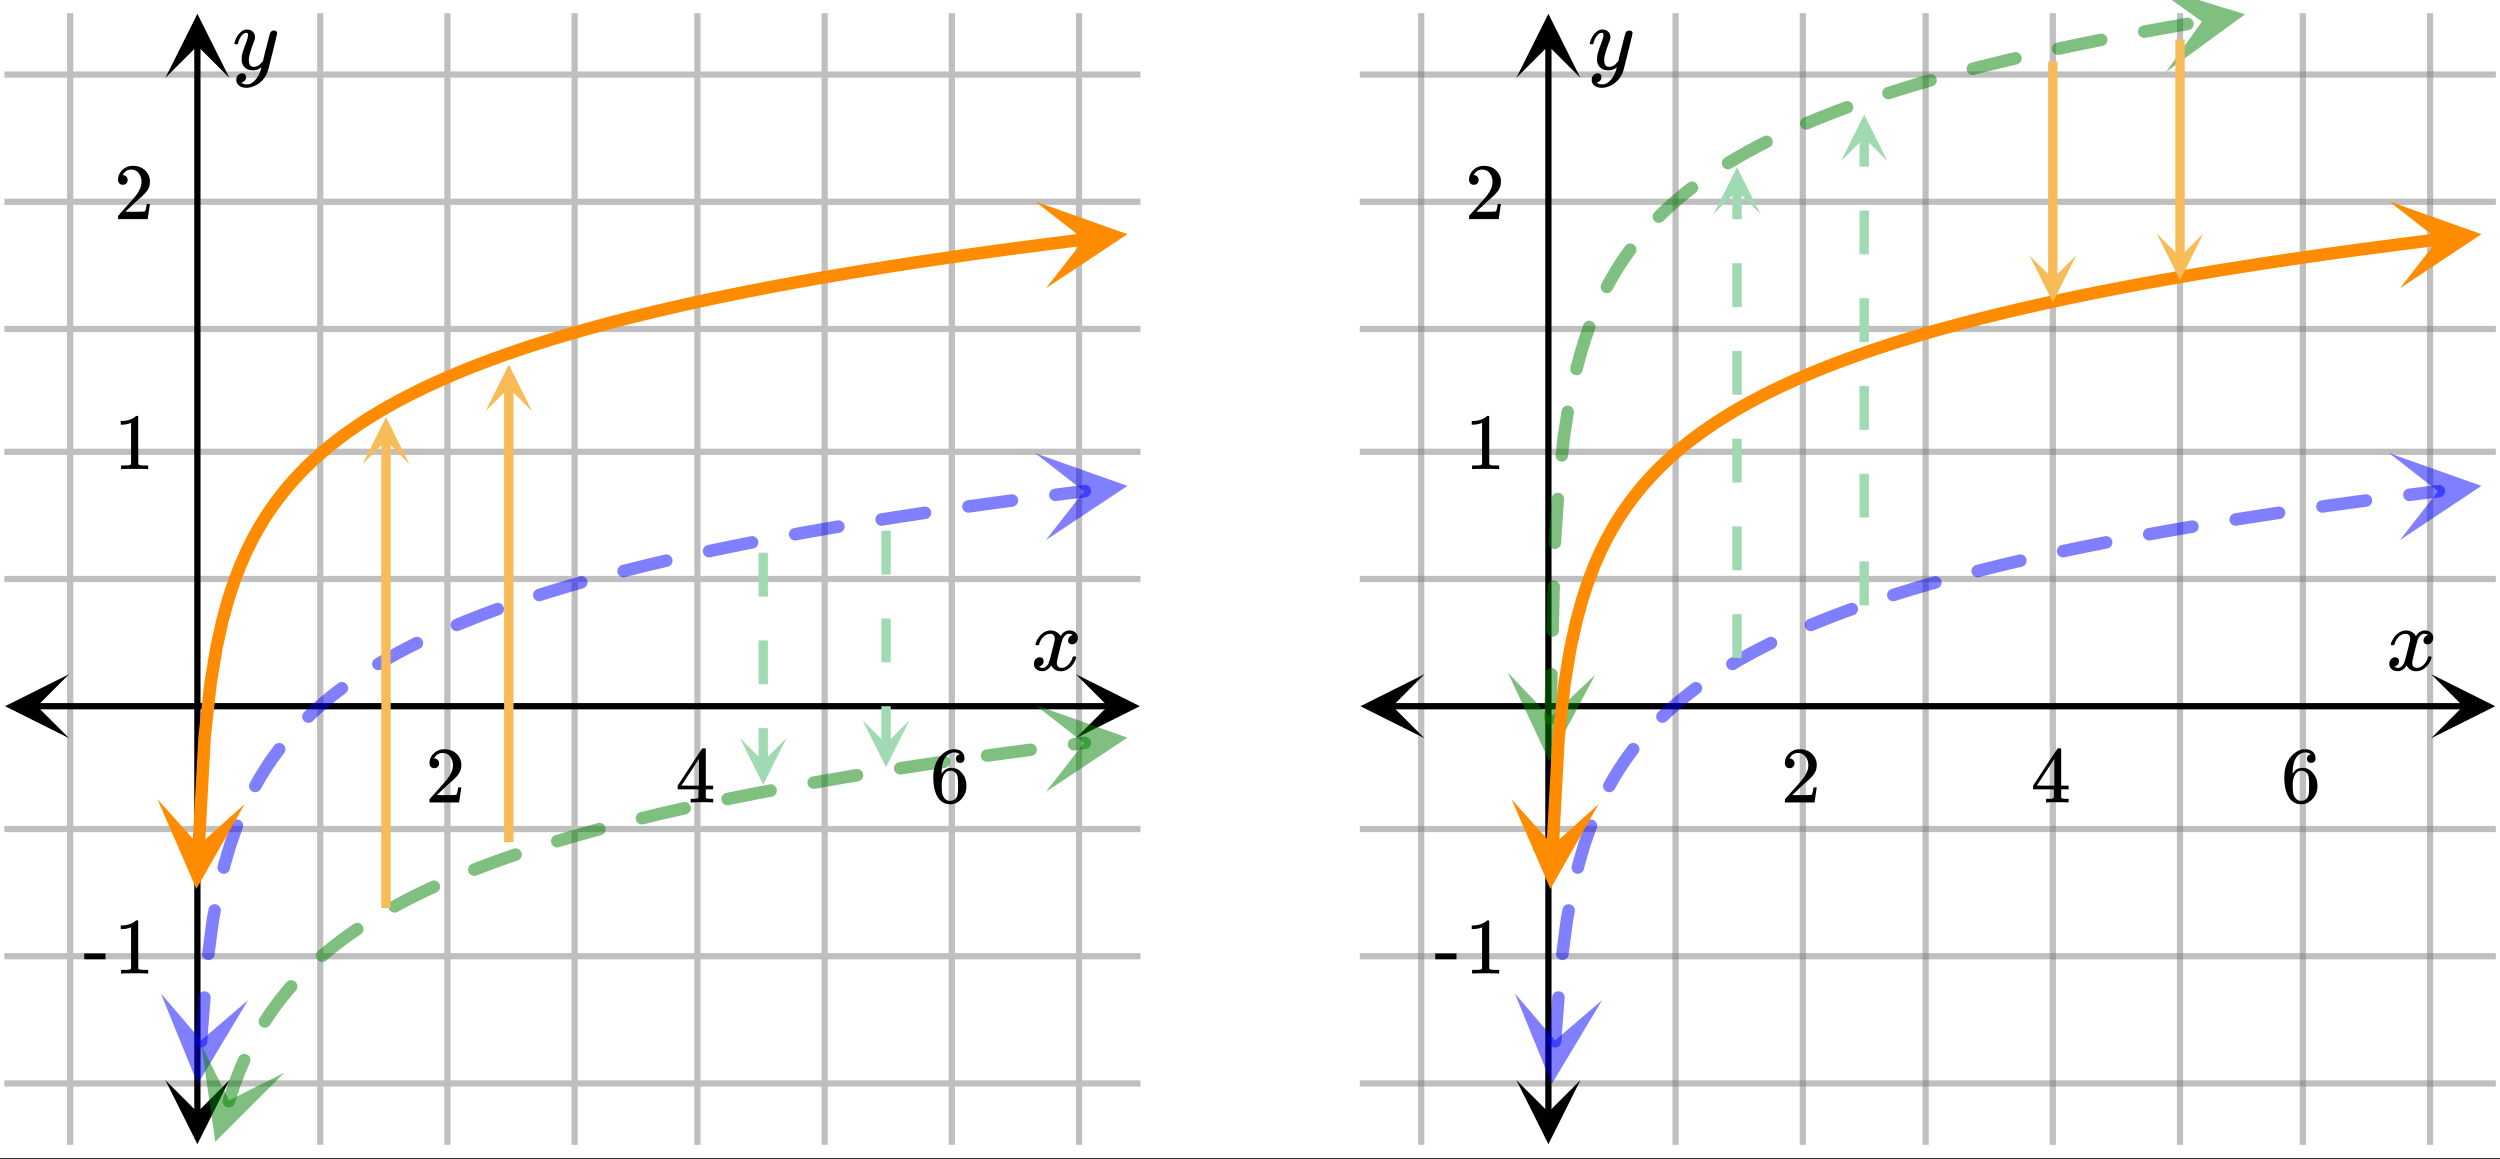
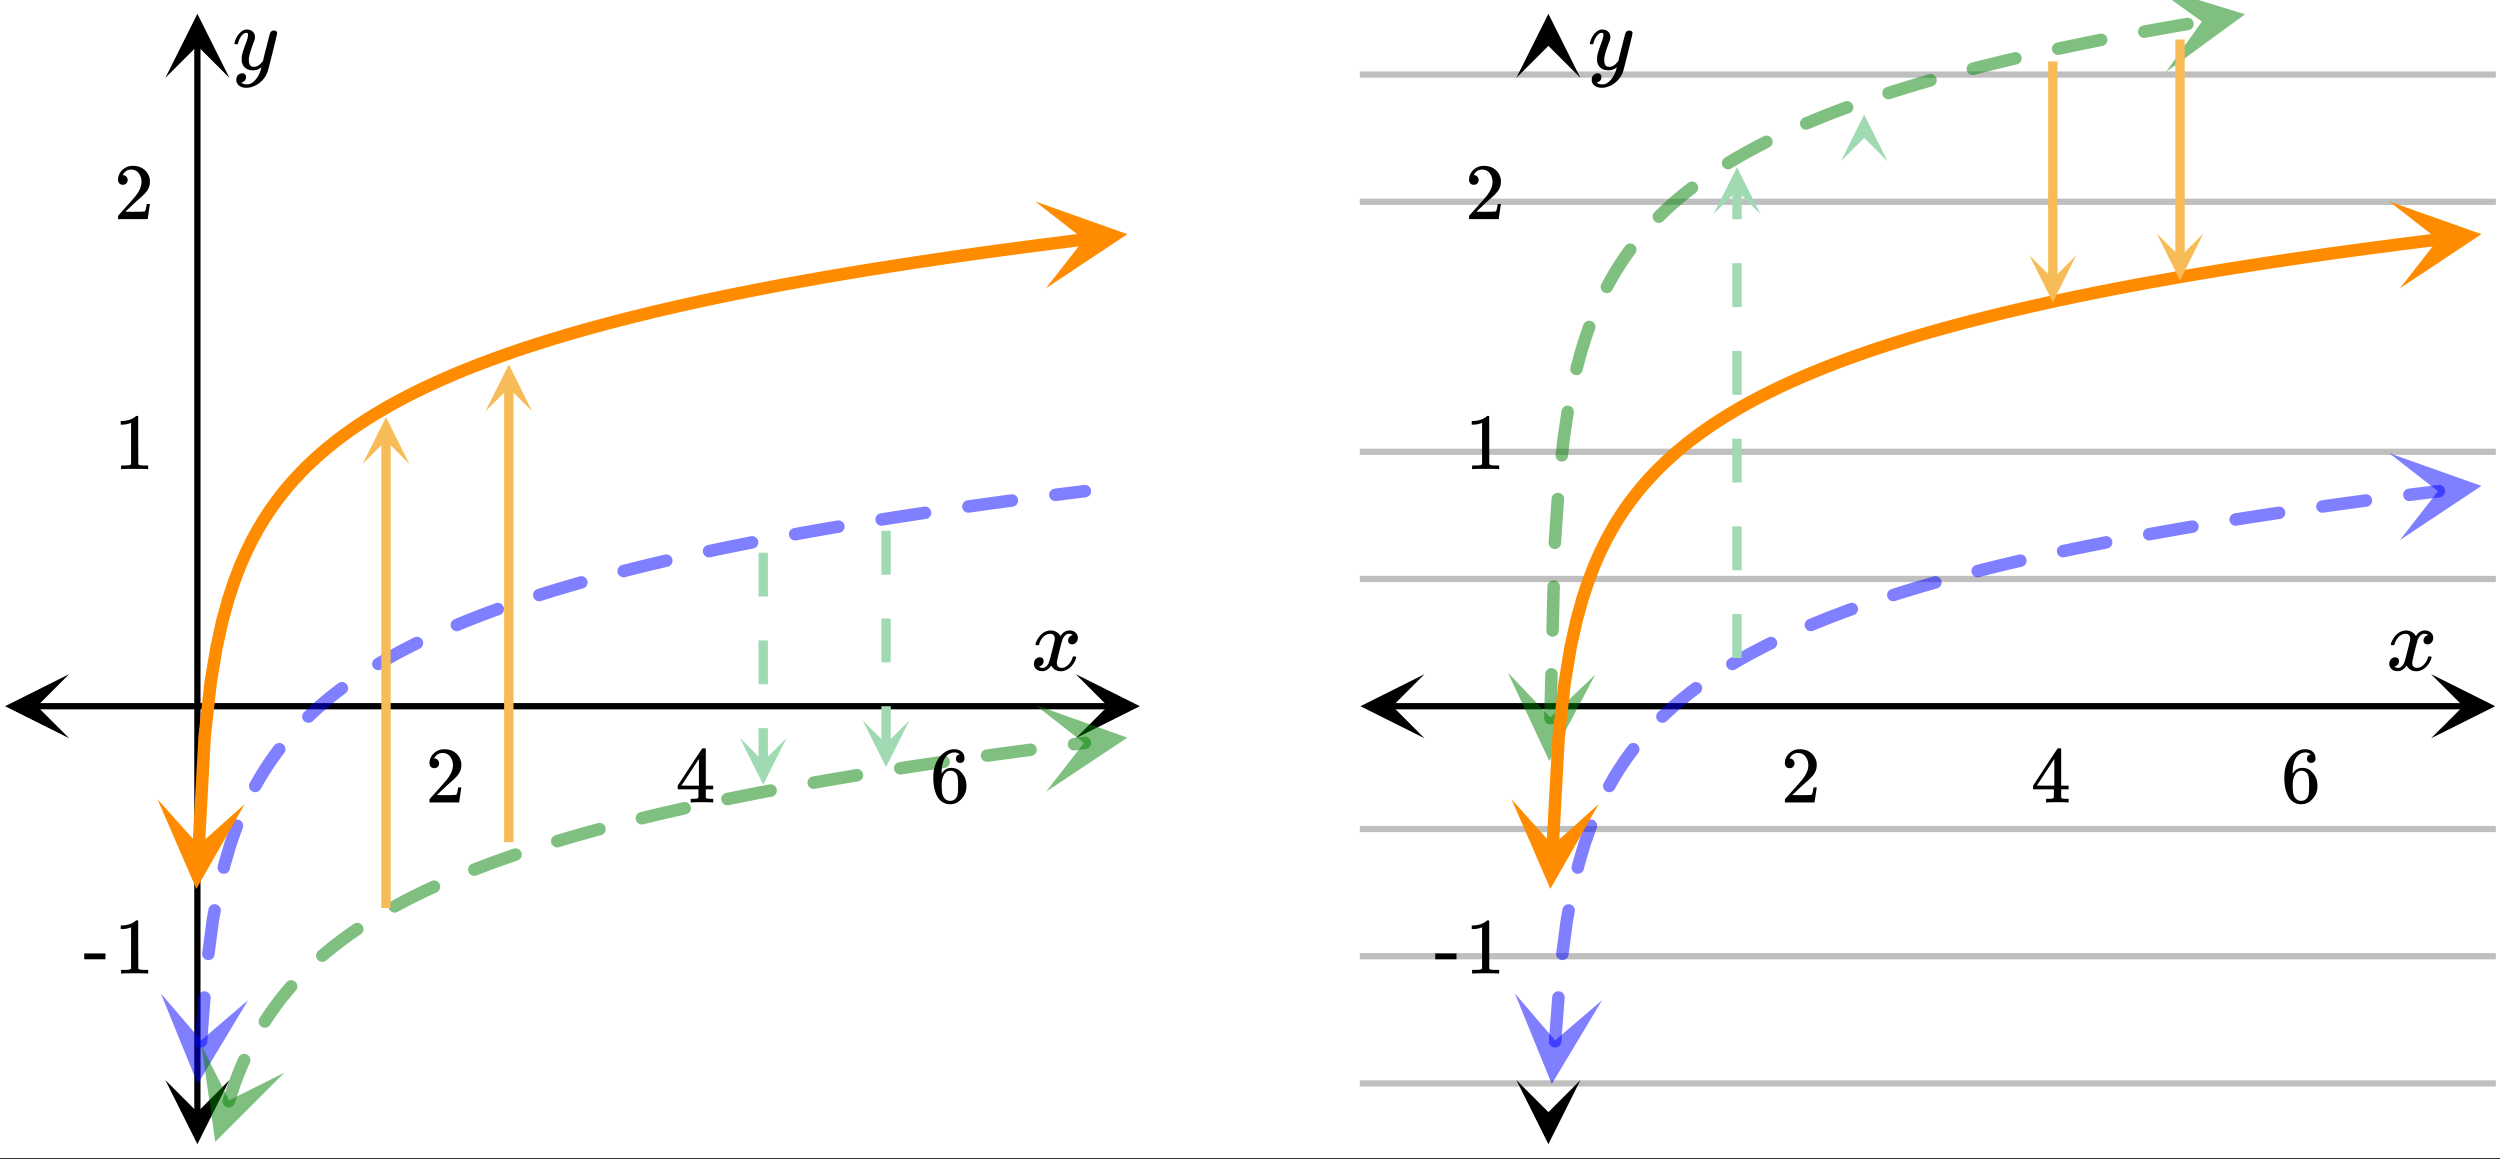
<svg xmlns="http://www.w3.org/2000/svg" xmlns:xlink="http://www.w3.org/1999/xlink" width="569.28" height="264" viewBox="0 0 426.96 198">
  <rect x="0" y="0" width="426.96" height="198" fill="#333333" stroke="none" />
  <defs>
    <symbol overflow="visible" id="X">
      <path d="M.89-4.281c-.062-.051-.093-.102-.093-.157.039-.28.203-.632.484-1.062.477-.727 1.082-1.148 1.813-1.266.144-.02.25-.03.312-.03.364 0 .696.093 1 .28.301.18.52.407.657.688.132-.176.21-.285.234-.328.383-.426.82-.64 1.312-.64.414 0 .754.12 1.016.359.27.242.406.539.406.89 0 .313-.094.578-.281.797a.867.867 0 0 1-.703.328c-.2 0-.36-.055-.484-.172a.584.584 0 0 1-.188-.453c0-.469.258-.789.781-.969a.747.747 0 0 0-.172-.109c-.105-.063-.257-.094-.453-.094a.885.885 0 0 0-.281.032c-.398.167-.688.507-.875 1.015-.031.086-.184.656-.453 1.719C4.66-2.391 4.52-1.79 4.5-1.656a2.175 2.175 0 0 0-.047.453c0 .25.07.45.219.594.144.136.336.203.578.203.426 0 .813-.176 1.156-.531.352-.364.594-.77.719-1.22.031-.1.055-.16.078-.171.031-.02.113-.031.25-.031.195 0 .297.043.297.125 0 .011-.012.07-.031.171-.18.637-.54 1.188-1.078 1.657-.48.386-.985.578-1.516.578-.719 0-1.266-.32-1.64-.969-.294.461-.669.766-1.126.922-.093.02-.23.031-.406.031-.594 0-1.016-.21-1.266-.64a1.104 1.104 0 0 1-.156-.61c0-.3.094-.562.281-.781a.888.888 0 0 1 .704-.328c.445 0 .671.219.671.656 0 .375-.183.652-.546.828-.024.012-.047.028-.079.047l-.078.031a.123.123 0 0 1-.046.016l-.032.016c0 .03.07.074.219.125a.992.992 0 0 0 .406.078c.364 0 .68-.227.953-.688.114-.187.313-.851.594-2 .063-.226.129-.488.203-.781.07-.29.125-.508.156-.656.04-.157.067-.25.079-.282a3.95 3.95 0 0 0 .078-.593c0-.25-.07-.446-.203-.594a.72.72 0 0 0-.547-.219c-.469 0-.875.18-1.219.532a2.824 2.824 0 0 0-.688 1.234c-.023.086-.046.137-.078.156-.023.012-.105.016-.25.016zm0 0" />
    </symbol>
    <symbol overflow="visible" id="ab">
      <path d="M7.11-6.625c.132 0 .253.043.359.125a.37.37 0 0 1 .156.313c0 .125-.25 1.199-.75 3.218-.5 2.024-.79 3.13-.86 3.328-.167.5-.433.961-.796 1.391-.367.426-.79.758-1.266 1-.555.27-1.07.406-1.547.406-.781 0-1.312-.25-1.594-.75-.105-.136-.156-.34-.156-.61 0-.343.098-.616.297-.812.219-.199.442-.296.672-.296.457 0 .688.218.688.656 0 .375-.184.648-.547.828-.024.008-.047.02-.079.031-.03.02-.058.035-.078.047-.023.008-.039.016-.046.016l-.047.015c.03.063.14.125.328.188a1.4 1.4 0 0 0 .5.094h.11c.175 0 .312-.012.405-.032.383-.105.75-.367 1.094-.781A4.25 4.25 0 0 0 4.766.281c.113-.344.171-.547.171-.61 0-.007-.011-.003-.03.017a.545.545 0 0 0-.095.062 2.057 2.057 0 0 1-1.265.422c-.524 0-.953-.121-1.297-.36-.336-.25-.555-.609-.656-1.078a3.893 3.893 0 0 1-.016-.468c0-.25.008-.442.031-.579.07-.437.313-1.187.72-2.25.218-.601.327-1.023.327-1.265 0-.145-.015-.242-.047-.297-.023-.063-.078-.094-.171-.094h-.063c-.242 0-.469.11-.688.328-.324.336-.574.829-.75 1.485 0 .011-.007.027-.015.047a.188.188 0 0 1-.031.046l-.016.016c-.012.012-.031.016-.063.016h-.39c-.063-.051-.094-.094-.094-.125 0-.032.016-.102.047-.219.207-.719.531-1.273.969-1.672.343-.332.703-.5 1.078-.5.437 0 .781.121 1.031.36.258.23.39.558.39.984-.023.187-.038.293-.046.312 0 .063-.078.29-.235.672-.417 1.137-.667 1.969-.75 2.5a2.863 2.863 0 0 0-.015.36c0 .386.062.683.187.89.125.2.348.297.672.297.239 0 .461-.055.672-.172.207-.125.363-.242.469-.36.113-.124.254-.284.422-.484 0-.007.02-.113.062-.312.051-.207.125-.508.219-.906.102-.406.203-.785.297-1.14.383-1.54.598-2.349.64-2.423.133-.27.36-.406.672-.406zm0 0" />
    </symbol>
    <symbol overflow="visible" id="Y">
      <path d="M1.5-5.86c-.25 0-.45-.077-.594-.234a.872.872 0 0 1-.219-.61c0-.655.243-1.218.735-1.687a2.516 2.516 0 0 1 1.781-.703c.79 0 1.442.215 1.953.64.508.419.828.97.953 1.657.008.156.016.309.016.453 0 .524-.156 1.016-.469 1.485-.261.386-.777.906-1.547 1.562-.324.281-.777.703-1.359 1.266l-.813.765 1.047.016c1.426 0 2.18-.023 2.266-.078.04-.008.086-.102.14-.281.04-.102.102-.414.188-.938v-.031h.547v.031l-.375 2.5V0H.687v-.266c0-.175.004-.28.016-.312L1.86-1.875c.989-1.094 1.625-1.82 1.907-2.188.613-.82.921-1.582.921-2.28 0-.595-.164-1.095-.484-1.5-.312-.407-.75-.61-1.312-.61-.524 0-.95.234-1.282.703-.023.043-.046.094-.078.156a.274.274 0 0 0-.047.078c0 .012.024.016.079.016.218 0 .398.086.546.25a.86.86 0 0 1 .22.578.815.815 0 0 1-.235.578c-.149.157-.344.235-.594.235zm0 0" />
    </symbol>
    <symbol overflow="visible" id="Z">
      <path d="M6.313 0c-.125-.031-.715-.047-1.766-.047-1.094 0-1.703.016-1.828.047h-.125v-.625h.422c.394-.008.632-.035.718-.078.07-.008.13-.05.172-.125.008-.02.016-.27.016-.75v-.672H.375v-.625l2.063-3.156C3.832-8.145 4.538-9.207 4.562-9.22c.02-.02.114-.031.282-.031h.25l.078.094v6.281h1.266v.625H5.171V-.906a.33.33 0 0 0 .078.172c.07.062.332.101.781.109h.407V0zM4-2.875v-4.563L1.016-2.89l1.484.016zm0 0" />
    </symbol>
    <symbol overflow="visible" id="aa">
      <path d="M5.094-8.203c-.2-.195-.48-.313-.844-.344-.637 0-1.168.274-1.594.813C2.22-7.141 2-6.22 2-4.97l.016.047.109-.172c.375-.539.879-.812 1.516-.812.425 0 .796.086 1.109.25.219.125.438.312.656.562.219.242.395.496.532.766.195.45.296.933.296 1.453v.25c0 .21-.027.406-.078.594-.105.531-.386 1.039-.843 1.515-.399.407-.836.66-1.313.766a2.688 2.688 0 0 1-.547.047c-.168 0-.324-.012-.469-.031-.668-.137-1.203-.5-1.609-1.094C.844-1.68.578-2.832.578-4.281c0-.977.172-1.836.516-2.578.343-.739.828-1.313 1.453-1.72a2.712 2.712 0 0 1 1.594-.515c.53 0 .957.14 1.28.422.321.281.485.668.485 1.156 0 .23-.07.414-.203.547a.715.715 0 0 1-.531.203c-.219 0-.399-.062-.531-.187-.125-.125-.188-.3-.188-.531 0-.407.211-.645.64-.72zM4.5-4.938c-.262-.32-.59-.484-.984-.484-.344 0-.621.106-.829.313-.449.449-.671 1.168-.671 2.156 0 .812.054 1.375.171 1.687.094.274.25.508.47.704.218.187.472.28.765.28.469 0 .828-.175 1.078-.53.133-.188.219-.41.25-.672.04-.27.063-.657.063-1.157v-.437c0-.508-.024-.895-.063-1.156a1.577 1.577 0 0 0-.25-.704zm0 0" />
    </symbol>
    <symbol overflow="visible" id="ac">
      <path d="M.156-2.438v-1h3.625v1zm0 0" />
    </symbol>
    <symbol overflow="visible" id="ad">
      <path d="M5.688 0c-.157-.031-.883-.047-2.172-.047-1.282 0-2 .016-2.157.047h-.156v-.625h.36c.519 0 .859-.016 1.015-.047.07-.008.18-.062.328-.156v-7.063a.368.368 0 0 0-.11.032 3.902 3.902 0 0 1-1.405.265h-.25v-.625h.25c.77-.031 1.41-.203 1.921-.515a2.46 2.46 0 0 0 .422-.313c.008-.031.063-.047.157-.047a.36.36 0 0 1 .234.078v4.079l.016 4.109c.132.137.43.203.89.203h.797V0zm0 0" />
    </symbol>
    <clipPath id="a">
      <path d="M0 0h426.96v197.77H0zm0 0" />
    </clipPath>
    <clipPath id="b">
      <path d="M231 184h195.96v2H231zm0 0" />
    </clipPath>
    <clipPath id="c">
      <path d="M231 162h195.96v2H231zm0 0" />
    </clipPath>
    <clipPath id="d">
      <path d="M231 141h195.96v2H231zm0 0" />
    </clipPath>
    <clipPath id="e">
      <path d="M231 98h195.96v2H231zm0 0" />
    </clipPath>
    <clipPath id="f">
      <path d="M231 76h195.96v2H231zm0 0" />
    </clipPath>
    <clipPath id="g">
-       <path d="M231 55h195.96v2H231zm0 0" />
-     </clipPath>
+       </clipPath>
    <clipPath id="h">
      <path d="M231 33h195.96v2H231zm0 0" />
    </clipPath>
    <clipPath id="i">
      <path d="M231 12h195.96v2H231zm0 0" />
    </clipPath>
    <clipPath id="j">
      <path d="M.86 115.133H12V127H.86zm0 0" />
    </clipPath>
    <clipPath id="k">
      <path d="M183.71 115.133H195V127h-11.29zm0 0" />
    </clipPath>
    <clipPath id="l">
      <path d="M28.234 184H40v11.41H28.234zm0 0" />
    </clipPath>
    <clipPath id="m">
      <path d="M28.234 2H40v11.309H28.234zm0 0" />
    </clipPath>
    <clipPath id="n">
      <path d="M232.336 115.133H244V127h-11.664zm0 0" />
    </clipPath>
    <clipPath id="o">
      <path d="M415.188 115.133h11.773V127h-11.774zm0 0" />
    </clipPath>
    <clipPath id="p">
      <path d="M258.965 184H270v11.41h-11.035zm0 0" />
    </clipPath>
    <clipPath id="q">
-       <path d="M258.965 2H270v11.309h-11.035zm0 0" />
+       <path d="M258.965 2H270v11.309h-11.035m0 0" />
    </clipPath>
    <clipPath id="r">
      <path d="M27 169h16v17H27zm0 0" />
    </clipPath>
    <clipPath id="s">
      <path d="M26.32 184.559l3.274-42.465 42.468 3.273-3.273 42.465zm0 0" />
    </clipPath>
    <clipPath id="t">
      <path d="M176 77h17v16h-17zm0 0" />
    </clipPath>
    <clipPath id="u">
-       <path d="M176.797 77.398l42.273-5.214 5.211 42.273-42.273 5.211zm0 0" />
-     </clipPath>
+       </clipPath>
    <clipPath id="v">
      <path d="M34 178h15v18H34zm0 0" />
    </clipPath>
    <clipPath id="w">
      <path d="M29.676 192.652l13.445-40.418 40.414 13.446-13.445 40.418zm0 0" />
    </clipPath>
    <clipPath id="x">
      <path d="M176 120h17v16h-17zm0 0" />
    </clipPath>
    <clipPath id="y">
      <path d="M176.797 120.39l42.273-5.21 5.211 42.27-42.273 5.214zm0 0" />
    </clipPath>
    <clipPath id="z">
      <path d="M26 136h16v16H26zm0 0" />
    </clipPath>
    <clipPath id="A">
      <path d="M26.074 151.406l2.313-42.527 42.531 2.312-2.313 42.532zm0 0" />
    </clipPath>
    <clipPath id="B">
      <path d="M176 34h17v16h-17zm0 0" />
    </clipPath>
    <clipPath id="C">
      <path d="M176.797 34.402l42.273-5.21 5.211 42.273-42.273 5.21zm0 0" />
    </clipPath>
    <clipPath id="D">
      <path d="M258 169h16v17h-16zm0 0" />
    </clipPath>
    <clipPath id="E">
      <path d="M257.566 184.559l3.274-42.465 42.469 3.273-3.274 42.465zm0 0" />
    </clipPath>
    <clipPath id="F">
      <path d="M408 77h16v16h-16zm0 0" />
    </clipPath>
    <clipPath id="G">
      <path d="M408.043 77.398l42.273-5.214 5.211 42.273-42.27 5.211zm0 0" />
    </clipPath>
    <clipPath id="H">
      <path d="M257 114h16v16h-16zm0 0" />
    </clipPath>
    <clipPath id="I">
      <path d="M257.125 129.79l1.07-42.583 42.578 1.07-1.066 42.582zm0 0" />
    </clipPath>
    <clipPath id="J">
      <path d="M367 0h17v13h-17zm0 0" />
    </clipPath>
    <clipPath id="K">
      <path d="M367.45-2.457l42.007-7.05 7.05 42.007-42.007 7.05zm0 0" />
    </clipPath>
    <clipPath id="L">
      <path d="M258 136h16v16h-16zm0 0" />
    </clipPath>
    <clipPath id="M">
      <path d="M257.32 151.406l2.313-42.527 42.531 2.312-2.312 42.532zm0 0" />
    </clipPath>
    <clipPath id="N">
      <path d="M408 34h16v16h-16zm0 0" />
    </clipPath>
    <clipPath id="O">
      <path d="M408.043 34.402l42.273-5.21 5.211 42.273-42.273 5.21zm0 0" />
    </clipPath>
    <clipPath id="P">
      <path d="M126 126.008h8.352V135H126zm0 0" />
    </clipPath>
    <clipPath id="Q">
      <path d="M147 123.012h8.324V132H147zm0 0" />
    </clipPath>
    <clipPath id="R">
      <path d="M61.918 71H70v8.254h-8.082zm0 0" />
    </clipPath>
    <clipPath id="S">
      <path d="M82.895 62H91v8.262h-8.105zm0 0" />
    </clipPath>
    <clipPath id="T">
      <path d="M292.648 28H301v8.555h-8.352zm0 0" />
    </clipPath>
    <clipPath id="U">
      <path d="M314.375 19H323v8.563h-8.625zm0 0" />
    </clipPath>
    <clipPath id="V">
      <path d="M346 43.602h8.594V52H346zm0 0" />
    </clipPath>
    <clipPath id="W">
      <path d="M368 39.86h8.316V48H368zm0 0" />
    </clipPath>
  </defs>
  <g clip-path="url(#a)" fill="#fff">
    <path d="M0 0h427v197.77H0zm0 0" />
    <path d="M0 0h427v197.77H0zm0 0" />
  </g>
-   <path d="M11.984 195.52V2.246M54.688 195.52V2.246M76.41 195.52V2.246M98.137 195.52V2.246M119.11 195.52V2.246M140.836 195.52V2.246M162.559 195.52V2.246M184.285 195.52V2.246M.75 185.035h194.024M.75 163.309h194.024M.75 141.586h194.024M.75 98.883h194.024M.75 77.16h194.024M.75 56.184h194.024M.75 34.461h194.024M.75 12.734h194.024M242.715 195.52V2.246M286.164 195.52V2.246M307.89 195.52V2.246M328.863 195.52V2.246M350.59 195.52V2.246M372.313 195.52V2.246M393.29 195.52V2.246M415.016 195.52V2.246" fill="none" stroke-width="1.067" stroke="gray" stroke-opacity=".502" />
  <g clip-path="url(#b)">
    <path d="M232.227 185.035H426.25" fill="none" stroke-width="1.067" stroke="gray" stroke-opacity=".502" />
  </g>
  <g clip-path="url(#c)">
    <path d="M232.227 163.309H426.25" fill="none" stroke-width="1.067" stroke="gray" stroke-opacity=".502" />
  </g>
  <g clip-path="url(#d)">
    <path d="M232.227 141.586H426.25" fill="none" stroke-width="1.067" stroke="gray" stroke-opacity=".502" />
  </g>
  <g clip-path="url(#e)">
    <path d="M232.227 98.883H426.25" fill="none" stroke-width="1.067" stroke="gray" stroke-opacity=".502" />
  </g>
  <g clip-path="url(#f)">
    <path d="M232.227 77.16H426.25" fill="none" stroke-width="1.067" stroke="gray" stroke-opacity=".502" />
  </g>
  <g clip-path="url(#g)">
    <path d="M232.227 56.184H426.25" fill="none" stroke-width="1.067" stroke="gray" stroke-opacity=".502" />
  </g>
  <g clip-path="url(#h)">
    <path d="M232.227 34.461H426.25" fill="none" stroke-width="1.067" stroke="gray" stroke-opacity=".502" />
  </g>
  <g clip-path="url(#i)">
    <path d="M232.227 12.734H426.25" fill="none" stroke-width="1.067" stroke="gray" stroke-opacity=".502" />
  </g>
  <path d="M6.227 120.61h183.07" fill="none" stroke-width="1.067" stroke="#000" />
  <g clip-path="url(#j)">
    <path d="M11.813 115.133L.858 120.609l10.954 5.477-5.477-5.477zm0 0" />
  </g>
  <g clip-path="url(#k)">
    <path d="M183.71 115.133l10.954 5.476-10.953 5.477 5.476-5.477zm0 0" />
  </g>
  <path d="M33.711 190.043V7.723" fill="none" stroke-width="1.067" stroke="#000" />
  <g clip-path="url(#l)">
    <path d="M28.234 184.457l5.477 10.953 5.477-10.953-5.477 5.477zm0 0" />
  </g>
  <g clip-path="url(#m)">
    <path d="M28.234 13.309l5.477-10.954 5.477 10.954-5.477-5.477zm0 0" />
  </g>
  <path d="M237.703 120.61h183.07" fill="none" stroke-width="1.067" stroke="#000" />
  <g clip-path="url(#n)">
    <path d="M243.29 115.133l-10.954 5.476 10.953 5.477-5.476-5.477zm0 0" />
  </g>
  <g clip-path="url(#o)">
    <path d="M415.188 115.133l10.953 5.476-10.954 5.477 5.477-5.477zm0 0" />
  </g>
-   <path d="M264.442 190.043V7.723" fill="none" stroke-width="1.067" stroke="#000" />
  <g clip-path="url(#p)">
    <path d="M258.965 184.457l5.476 10.953 5.477-10.953-5.477 5.477zm0 0" />
  </g>
  <g clip-path="url(#q)">
    <path d="M258.965 13.309l5.476-10.954 5.477 10.954-5.477-5.477zm0 0" />
  </g>
  <path d="M33.27 177.75l.574-7.469c.011-.14.05-.273.113-.402a1.17 1.17 0 0 1 .258-.328 1.067 1.067 0 0 1 .777-.25c.14.008.274.047.403.11a1.1 1.1 0 0 1 .53.62c.044.137.06.274.048.414l-.575 7.47c-.011.14-.046.273-.113.401a1.044 1.044 0 0 1-.258.329c-.105.09-.226.16-.363.203-.133.043-.27.058-.41.05a1.085 1.085 0 0 1-.73-.37 1.07 1.07 0 0 1-.254-.777zm1.257-14.984l.774-5.852.011-.059.293-1.558a1.074 1.074 0 0 1 .828-.852 1.058 1.058 0 0 1 .8.152 1.074 1.074 0 0 1 .466.676c.028.137.028.278.004.415l-.293 1.562-1.05-.195 1.058.14-.777 5.848c-.016.14-.063.273-.133.394a1.12 1.12 0 0 1-.274.317 1.056 1.056 0 0 1-.79.207 1.053 1.053 0 0 1-.89-.781.988.988 0 0 1-.027-.414zm2.653-14.848l.168-.707.015-.05 1.012-3.419c.008-.015.012-.035.016-.05l1.015-2.887c.004-.016.012-.032.016-.047l.055-.133a1.05 1.05 0 0 1 .98-.664 1.07 1.07 0 0 1 .992.648c.055.133.082.266.082.41a.966.966 0 0 1-.078.407l-.05.133-.989-.403 1.004.356-1.012 2.886-1.008-.351 1.024.3-1.012 3.419-1.023-.305 1.039.254-.172.703a1.12 1.12 0 0 1-.176.379 1.049 1.049 0 0 1-.305.281 1.092 1.092 0 0 1-.808.129 1.12 1.12 0 0 1-.38-.176 1.116 1.116 0 0 1-.28-.308 1.055 1.055 0 0 1-.125-.805zm5.488-14.219l.867-1.527a.344.344 0 0 1 .024-.04l1.011-1.624.024-.035 1.011-1.496.024-.036 1.012-1.382c.007-.012.015-.02.023-.032l.18-.226c.086-.114.191-.203.316-.274a1.078 1.078 0 0 1 1.184.09c.11.09.199.196.27.317.07.125.113.257.128.398a1.074 1.074 0 0 1-.219.785l-.18.23-.84-.66.864.63-1.015 1.386-.86-.629.883.598-1.012 1.496-.886-.598.906.563-1.012 1.629-.906-.563.93.528-.872 1.527a1.074 1.074 0 0 1-.645.504 1.057 1.057 0 0 1-.413.027 1.04 1.04 0 0 1-.711-.402 1.078 1.078 0 0 1-.219-.79c.02-.14.063-.269.133-.394zm9.27-12.094l.91-.863c.007-.004.011-.012.02-.015l1.01-.915c.009-.003.017-.011.02-.015l1.016-.871.016-.012 1.015-.832 1.032-.809.77-.582a1.056 1.056 0 0 1 .79-.203c.139.02.272.067.393.137a1 1 0 0 1 .308.277 1.05 1.05 0 0 1 .067 1.184 1.06 1.06 0 0 1-.278.312l-.734.551-.996.781-1.012.832-.676-.824.696.809-1.016.871-.695-.813.715.793-1.012.915-.715-.793.734.773-.91.863a.97.97 0 0 1-.351.219c-.133.05-.27.074-.41.07a1.027 1.027 0 0 1-.407-.09 1.103 1.103 0 0 1-.34-.242 1.056 1.056 0 0 1-.2-1.168 1.03 1.03 0 0 1 .24-.34zm12.128-9.125l.106-.066 1.027-.598 1.024-.582 1.027-.566 1.023-.547 1.024-.531 1.023-.52.414-.203c.125-.062.262-.097.403-.105a1.084 1.084 0 0 1 .773.262c.106.093.188.203.25.331a1.073 1.073 0 0 1-.152 1.176 1.106 1.106 0 0 1-.332.254l-.39.192-1.005.507-1 .52-1.004.535-1 .55-1 .567-1 .586-.105.063a1.1 1.1 0 0 1-.39.144 1.075 1.075 0 0 1-.794-.195 1.007 1.007 0 0 1-.281-.309 1.073 1.073 0 0 1-.145-.39 1.079 1.079 0 0 1 .196-.793c.086-.114.187-.207.308-.282zm13.551-6.734l.883-.367 1.02-.414 1.02-.403 1.019-.398 1.023-.387 1.02-.379 1.02-.37.026-.012c.133-.047.27-.067.41-.063a1.048 1.048 0 0 1 .738.352 1.058 1.058 0 0 1-.074 1.508 1.096 1.096 0 0 1-.355.214l-.015.004-1.008.367-1.004.375-1.008.383-1.004.39-1.008.4-1.004.406-.882.367a1.04 1.04 0 0 1-.41.082c-.141 0-.278-.028-.407-.082a1.102 1.102 0 0 1-.347-.23 1.102 1.102 0 0 1-.23-.348 1.04 1.04 0 0 1-.083-.41c0-.141.027-.278.082-.407.055-.133.133-.246.23-.347.102-.098.215-.176.348-.23zm14.164-5.144l.989-.313 1.015-.316 1.02-.309 1.02-.305 1.015-.3 1.02-.297 1.015-.29.113-.034c.137-.036.274-.047.414-.032.141.016.274.059.399.13.12.07.226.16.316.269a1.08 1.08 0 0 1 .223.79c-.02.14-.063.272-.13.393-.07.125-.16.23-.272.317-.11.09-.235.152-.372.191l-.105.027-1.008.29-1.008.292-1.007.297-1.012.305-1.008.305-1.008.312-.988.313a.982.982 0 0 1-.414.043 1.053 1.053 0 0 1-.922-.742 1.059 1.059 0 0 1 .695-1.336zm14.469-4.114l.758-.191 1.02-.258 2.03-.5 2.032-.484 1.015-.239.446-.105a1.057 1.057 0 0 1 .804.137c.122.074.223.168.305.285a1.042 1.042 0 0 1 .184.793c-.024.14-.07.27-.149.39a1.01 1.01 0 0 1-.285.305c-.113.082-.238.14-.379.172l-.437.102-1.008.238-1.012.238-1.008.242-1.011.246-1.008.25-1.012.254-.758.196c-.14.035-.277.043-.418.02a1.06 1.06 0 0 1-.882-.794 1.055 1.055 0 0 1-.02-.414c.02-.14.066-.273.137-.394.074-.122.168-.223.281-.309.113-.086.238-.145.375-.18zm14.633-3.406l.347-.074 1.016-.211 1.016-.215 2.031-.414 2.031-.406.914-.18a1.055 1.055 0 0 1 .801.16 1.055 1.055 0 0 1 .45 1.098 1.058 1.058 0 0 1-.157.383c-.082.117-.18.215-.297.293a1.055 1.055 0 0 1-.387.16l-.906.18-1.012.199-1.011.203-1.008.207-1.012.207-1.011.21-1.012.216-.348.074c-.14.031-.277.031-.418.004a.98.98 0 0 1-.387-.153 1.101 1.101 0 0 1-.464-.671 1.075 1.075 0 0 1 .824-1.27zm14.73-2.894l.848-.157 1.012-.183 2.03-.36 2.032-.351 1.012-.176.457-.074c.14-.024.277-.02.414.011a1.052 1.052 0 0 1 .816.86 1.042 1.042 0 0 1-.184.797.954.954 0 0 1-.3.285c-.121.078-.25.125-.39.152l-.45.074-1.012.176-1.011.172-1.012.18-1.012.176-1.011.18-1.012.183-.844.152c-.14.028-.277.024-.418-.004a1.082 1.082 0 0 1-.672-.469 1.056 1.056 0 0 1-.145-.8 1.045 1.045 0 0 1 .466-.672.98.98 0 0 1 .386-.153zm14.793-2.52l.258-.043 1.016-.16 1.011-.16 3.047-.47 1.012-.151 1.016-.153.054-.008a1.086 1.086 0 0 1 .793.195c.114.087.207.188.278.31.074.12.12.253.14.394a1.081 1.081 0 0 1-.195.793 1.045 1.045 0 0 1-.309.277 1.023 1.023 0 0 1-.39.14l-.055.009-1.012.152-1.011.156-1.012.153-2.024.312-2.023.32-.258.043c-.14.02-.277.016-.418-.015a1.101 1.101 0 0 1-.66-.48 1.073 1.073 0 0 1 .047-1.188 1.073 1.073 0 0 1 .695-.426zm14.836-2.227l.637-.09 1.016-.14 1.011-.14 1.016-.141 1.012-.14 2.03-.274.708-.094a1.06 1.06 0 0 1 .789.207 1.104 1.104 0 0 1 .41.707c.016.14.008.281-.027.418a1.002 1.002 0 0 1-.184.371 1.06 1.06 0 0 1-.707.41l-.703.098-3.035.41-1.012.14-1.016.141-1.011.14-.637.09a.987.987 0 0 1-.414-.019 1.119 1.119 0 0 1-.375-.183 1.045 1.045 0 0 1-.277-.309 1.056 1.056 0 0 1 .066-1.184 1 1 0 0 1 .309-.277c.12-.074.254-.121.394-.14zm14.863-1.992l.985-.125 1.012-.125 1.015-.129 1.016-.125 1.012-.125c.14-.015.28-.007.414.032.136.039.261.101.375.187.109.086.199.191.27.316a1.059 1.059 0 0 1-.086 1.18 1.073 1.073 0 0 1-.71.406l-3.037.375-1.012.13-.984.124a1.078 1.078 0 0 1-1.063-.53 1.098 1.098 0 0 1-.132-.395 1.078 1.078 0 0 1 .53-1.063c.122-.07.255-.113.395-.133zm0 0" fill="#00f" fill-opacity=".502" />
  <g clip-path="url(#r)">
    <g clip-path="url(#s)">
      <path d="M27.469 169.66l6.3 15.473 8.602-14.324-8.023 6.875zm0 0" fill="#00f" fill-opacity=".502" />
    </g>
  </g>
  <g clip-path="url(#t)">
    <g clip-path="url(#u)">
      <path d="M176.797 77.398l15.746 5.586-13.918 9.246 6.504-8.332zm0 0" fill="#00f" fill-opacity=".502" />
    </g>
  </g>
  <path d="M38.063 187.723l.98-2.95c.008-.015.012-.03.02-.046l.98-2.543c.004-.016.012-.032.02-.047l.66-1.516a1.09 1.09 0 0 1 .59-.566c.132-.051.269-.075.41-.07.144 0 .277.03.406.09a1.058 1.058 0 0 1 .64.996 1.061 1.061 0 0 1-.09.41l-.663 1.511-.977-.426.996.383-.98 2.547-.996-.383 1.011.336-.98 2.95a1.123 1.123 0 0 1-.207.363 1.09 1.09 0 0 1-.328.254 1.07 1.07 0 0 1-.816.059 1.005 1.005 0 0 1-.36-.208 1.002 1.002 0 0 1-.258-.328 1.07 1.07 0 0 1-.059-.816zm6.277-13.852l.71-1.094a.085.085 0 0 1 .02-.03l.98-1.403c.009-.008.016-.02.024-.028l.98-1.304c.008-.008.016-.016.02-.028l.985-1.214a.07.07 0 0 1 .02-.028l.835-.972c.094-.106.2-.192.328-.258.125-.063.258-.102.403-.11a1.04 1.04 0 0 1 .773.254 1.087 1.087 0 0 1 .371.727c.008.144-.008.281-.05.414a1.039 1.039 0 0 1-.204.363l-.836.973-.812-.696.832.672-.98 1.215-.833-.668.856.64-.985 1.306-.851-.645.875.613-.98 1.399-.876-.61.895.578-.711 1.098a.997.997 0 0 1-.29.297.983.983 0 0 1-.382.164 1.074 1.074 0 0 1-.418.008 1.105 1.105 0 0 1-.387-.156 1.045 1.045 0 0 1-.297-.29 1.074 1.074 0 0 1-.172-.8c.028-.137.079-.266.157-.387zm10.02-11.476l.706-.602.996-.813 1-.78.997-.75.996-.723 1-.692.36-.246a1.084 1.084 0 0 1 .804-.16c.136.027.265.082.383.16a1.066 1.066 0 0 1 .004 1.773l-.333.223-.964.672-.97.7-.964.722-.96.754-.966.785-.707.602a.98.98 0 0 1-.363.203 1.022 1.022 0 0 1-.813-.066.963.963 0 0 1-.328-.259 1.059 1.059 0 0 1-.25-.777.955.955 0 0 1 .114-.398c.062-.13.148-.235.257-.328zm12.535-8.54l.12-.066.993-.535.992-.52.988-.504.992-.492.993-.48.992-.469.7-.32a1.06 1.06 0 0 1 1.172.188c.1.093.183.206.241.335.059.13.094.262.098.406a.985.985 0 0 1-.067.41 1.07 1.07 0 0 1-.214.356c-.098.102-.211.184-.34.242l-.68.317-.973.457-.972.468-.97.485-.972.492-.968.508-.973.523-.117.067a1.06 1.06 0 0 1-1.184-.098c-.11-.09-.2-.195-.27-.316a1.104 1.104 0 0 1-.124-.399 1.06 1.06 0 0 1 .035-.414c.039-.137.101-.262.187-.371.09-.11.196-.2.32-.27zm13.722-6.328l.262-.105.984-.379.989-.375.988-.367 1.976-.711.985-.344.894-.309c.133-.046.274-.062.414-.054.141.008.274.043.403.105.125.063.238.149.332.254.094.106.164.227.207.36a1.046 1.046 0 0 1-.047.816 1.09 1.09 0 0 1-.613.539l-.883.305-.977.34-.972.347-.977.356-.973.36-.976.37-.973.375-.262.102a1.06 1.06 0 0 1-.816-.016 1.035 1.035 0 0 1-.566-.586.992.992 0 0 1-.075-.41c0-.14.032-.277.086-.406.059-.13.137-.246.239-.344.101-.098.218-.172.351-.223zm14.25-4.89l.813-.242.984-.293.984-.286.989-.285.984-.277.984-.274.985-.27.512-.14a1.073 1.073 0 0 1 1.121.379 1.057 1.057 0 0 1 .082 1.184 1.05 1.05 0 0 1-.648.5l-.5.137-.977.265-.977.274-.98.277-.977.277-.976.285-.977.29-.809.246c-.136.039-.273.05-.418.039a1.056 1.056 0 0 1-.394-.121 1.125 1.125 0 0 1-.324-.266 1.091 1.091 0 0 1-.196-.371c-.039-.133-.054-.274-.039-.414a1.05 1.05 0 0 1 .387-.719c.11-.09.234-.152.367-.195zm14.512-3.938l.09-.023.984-.238 1.969-.47.984-.23.98-.226.985-.227.984-.219.34-.078a1.074 1.074 0 0 1 1.106.43c.082.117.136.242.168.383a1.054 1.054 0 0 1-.14.804 1.1 1.1 0 0 1-.286.301 1.082 1.082 0 0 1-.383.168l-.332.074-.98.22-.977.226-.98.222-.977.23-.98.231-.977.235-.98.238-.09.023c-.137.032-.274.04-.414.02-.141-.023-.27-.07-.391-.145a.965.965 0 0 1-.309-.28 1.075 1.075 0 0 1-.055-1.184c.075-.121.169-.223.282-.309a1.12 1.12 0 0 1 .379-.176zm14.66-3.281l.188-.04.984-.198.98-.2 1.97-.39.98-.192.984-.191.984-.187.293-.06c.141-.023.278-.023.418.005.137.031.266.086.383.164a1.06 1.06 0 0 1 .445 1.101 1.148 1.148 0 0 1-.164.383.997.997 0 0 1-.297.29.986.986 0 0 1-.386.156l-.29.054-.98.188-.98.191-.977.192-1.96.39-.977.196-.98.199-.188.039a1.058 1.058 0 0 1-1.098-.445 1.008 1.008 0 0 1-.164-.383 1.055 1.055 0 0 1 .156-.805 1.045 1.045 0 0 1 .676-.457zm14.746-2.809l.188-.03.984-.177.98-.168.985-.172.98-.167.985-.165.984-.167.98-.165.329-.05a1.042 1.042 0 0 1 .797.184 1.08 1.08 0 0 1 .434.695c.019.136.015.277-.016.414-.032.14-.09.265-.172.379a1.08 1.08 0 0 1-.695.434l-.325.054-.98.16-.98.164-.977.168-1.961.336-1.961.344-.188.03a1.052 1.052 0 0 1-.797-.176 1.06 1.06 0 0 1-.43-1.104.974.974 0 0 1 .169-.38.997.997 0 0 1 .297-.288 1.02 1.02 0 0 1 .39-.153zm14.805-2.449l.125-.02.98-.152.985-.148.98-.149.985-.148.98-.148.984-.145.98-.145.415-.062a1.076 1.076 0 0 1 1.21.902 1.041 1.041 0 0 1-.2.793 1.045 1.045 0 0 1-.307.278 1.018 1.018 0 0 1-.394.14l-.41.063-2.942.433-2.941.446-.977.152-.125.02c-.14.023-.281.015-.418-.016a1.156 1.156 0 0 1-.379-.176 1.116 1.116 0 0 1-.281-.308 1.055 1.055 0 0 1-.125-.805c.035-.14.09-.266.176-.38.082-.112.183-.206.304-.28.121-.075.254-.121.395-.145zm14.84-2.172h.02l.98-.136.984-.133.98-.133.985-.133.98-.133.985-.129.98-.129.54-.07a.988.988 0 0 1 .413.028 1.05 1.05 0 0 1 .649.496c.07.125.117.254.133.394.02.14.011.281-.028.418a1.032 1.032 0 0 1-.183.371 1.046 1.046 0 0 1-.313.274 1.034 1.034 0 0 1-.394.136l-.54.07-.98.13-.976.129-.98.132-.981.13-.98.132-.981.137-.98.133-.02.003a1.056 1.056 0 0 1-1.067-.52 1.06 1.06 0 0 1 .07-1.183 1.05 1.05 0 0 1 .704-.414zm14.87-1.945l.864-.11.98-.12c.141-.016.282-.004.415.03a1.056 1.056 0 0 1 .645.504 1.053 1.053 0 0 1 .102.809c-.04.137-.103.262-.189.375-.086.11-.191.203-.316.27-.121.07-.254.113-.395.133l-.98.12-.863.106a.99.99 0 0 1-.415-.031 1.002 1.002 0 0 1-.37-.184 1.098 1.098 0 0 1-.406-.71 1.16 1.16 0 0 1 .03-.419 1.11 1.11 0 0 1 .188-.37c.086-.114.191-.204.316-.274a1 1 0 0 1 .395-.129zm0 0" fill="green" fill-opacity=".502" />
  <g clip-path="url(#v)">
    <g clip-path="url(#w)">
      <path d="M34.39 178.469l2.376 16.543 11.808-11.825-9.449 4.731zm0 0" fill="green" fill-opacity=".502" />
    </g>
  </g>
  <g clip-path="url(#x)">
    <g clip-path="url(#y)">
      <path d="M176.797 120.39l15.746 5.587-13.918 9.246 6.504-8.332zm0 0" fill="green" fill-opacity=".502" />
    </g>
  </g>
  <path d="M33.934 144.5l1.015-18.672 1.016-9.148 1.015-6.11 1.016-4.597 1.016-3.688 1.015-3.078 1.016-2.64 1.016-2.313 1.015-2.059 1.016-1.851 1.015-1.688 1.016-1.547 1.016-1.425 1.015-1.328 1.016-1.239 1.016-1.16 1.015-1.094 1.016-1.035 1.015-.976 1.016-.93 1.02-.887 1.015-.844 1.016-.812 1.016-.774 1.015-.746 1.016-.714 1.015-.692 1.016-.664 1.016-.64 1.015-.622 1.016-.601 1.016-.582 1.015-.563 1.016-.55 1.015-.532 1.016-.515 1.016-.504 1.015-.492 1.016-.477 1.016-.465 1.015-.457 1.016-.441 1.015-.434 1.016-.426 1.016-.414 1.015-.402 1.016-.399 1.016-.386 1.015-.383 1.016-.371 1.015-.367 1.016-.36 1.016-.351 1.015-.344 1.016-.34 1.016-.332 1.015-.328 1.016-.32 1.015-.317 1.016-.312 1.016-.305 1.015-.3 1.02-.298 2.031-.578 1.016-.281 1.015-.277 2.032-.547 1.015-.266 1.016-.262 2.031-.515 2.031-.5 1.016-.246 1.016-.242 1.015-.239 2.031-.468 1.016-.23 2.031-.454 1.016-.223 1.016-.218 3.046-.645 3.047-.621 1.016-.203 2.031-.399 2.031-.39 2.032-.383 2.031-.375 2.031-.367 2.031-.36 1.02-.18 1.016-.175 1.015-.172 1.016-.176 1.015-.172 3.047-.504 2.032-.328 4.062-.64 2.031-.313 4.063-.61 2.031-.296 1.016-.145 1.015-.148 2.032-.29 4.062-.562 4.063-.546 4.062-.532 4.063-.515 1.02-.13 2.03-.25" fill="none" stroke-width="2.135" stroke-linecap="round" stroke-linejoin="round" stroke="#ff8c00" />
  <g clip-path="url(#z)">
    <g clip-path="url(#A)">
      <path d="M26.887 136.484l6.648 15.328 8.274-14.515-7.868 7.055zm0 0" fill="#ff8c00" />
    </g>
  </g>
  <g clip-path="url(#B)">
    <g clip-path="url(#C)">
      <path d="M176.797 34.402l15.746 5.59-13.918 9.242 6.504-8.328zm0 0" fill="#ff8c00" />
    </g>
  </g>
  <path d="M264.516 177.75l.578-7.469a1.048 1.048 0 0 1 .73-.933c.137-.043.274-.059.414-.047a1.048 1.048 0 0 1 .934.73c.043.137.058.274.05.414l-.577 7.47a1.09 1.09 0 0 1-.367.73c-.11.09-.231.16-.364.203a1.15 1.15 0 0 1-.414.05 1.106 1.106 0 0 1-.402-.113 1.17 1.17 0 0 1-.328-.258 1.07 1.07 0 0 1-.254-.777zm1.257-14.984l.778-5.852c0-.02.004-.039.008-.059l.293-1.558c.023-.14.078-.27.152-.387a1.074 1.074 0 0 1 .676-.465c.14-.027.277-.027.418-.004.136.028.265.079.386.157a1.084 1.084 0 0 1 .46.676c.029.136.033.277.005.413l-.293 1.563-1.05-.195 1.058.14-.773 5.848c-.02.14-.067.273-.137.394a1.06 1.06 0 0 1-.274.317 1.056 1.056 0 0 1-.79.207 1.053 1.053 0 0 1-.89-.781.988.988 0 0 1-.027-.414zm2.653-14.848l.168-.707c.008-.016.011-.035.015-.05l1.012-3.419c.008-.015.012-.035.02-.05l1.011-2.887c.004-.016.012-.032.016-.047l.055-.133a1.08 1.08 0 0 1 .574-.582c.129-.055.265-.082.406-.082a.996.996 0 0 1 .41.078 1.076 1.076 0 0 1 .668.98c0 .141-.027.278-.078.407l-.055.133-.988-.403 1.008.356-1.016 2.886-1.007-.351 1.023.3-1.012 3.419-1.023-.305 1.039.254-.172.703a1.05 1.05 0 0 1-.176.379 1.049 1.049 0 0 1-.304.281 1.074 1.074 0 0 1-.809.129 1.156 1.156 0 0 1-.379-.176 1.116 1.116 0 0 1-.281-.308 1.055 1.055 0 0 1-.125-.805zm5.488-14.219l.867-1.527c.008-.016.016-.027.024-.04l1.011-1.624.024-.035 1.012-1.496.023-.036 1.012-1.382.023-.032.18-.226c.086-.114.191-.203.316-.274a1.078 1.078 0 0 1 1.184.09c.11.09.2.196.27.317.07.125.113.257.128.398a1.074 1.074 0 0 1-.219.785l-.18.23-.839-.66.863.63-1.015 1.386-.86-.629.883.598-1.012 1.496-.886-.598.906.563-1.012 1.629-.906-.563.93.528-.871 1.527a1.074 1.074 0 0 1-.645.504 1.057 1.057 0 0 1-.414.027 1 1 0 0 1-.395-.129c-.125-.07-.23-.16-.316-.273a1.11 1.11 0 0 1-.188-.371 1.16 1.16 0 0 1-.03-.418c.019-.14.062-.27.132-.395zm9.27-12.094l.91-.863a.085.085 0 0 0 .02-.015l1.015-.915.016-.015 1.015-.871c.004-.004.012-.008.02-.016l1.011-.828 1.032-.809.77-.582a1.056 1.056 0 0 1 .79-.203 1.079 1.079 0 0 1 .705.414 1.06 1.06 0 0 1 .066 1.184 1.117 1.117 0 0 1-.277.312l-.738.551-.996.781-1.012.832-.676-.824.696.809-1.016.871-.695-.813.715.793-1.012.915-.715-.793.735.773-.91.863a.97.97 0 0 1-.352.219c-.133.05-.27.074-.41.07a1.042 1.042 0 0 1-.746-.332 1.056 1.056 0 0 1-.2-1.168 1.09 1.09 0 0 1 .239-.34zm12.128-9.125l.106-.066 1.027-.598 1.028-.582 1.023-.566 1.024-.547 1.027-.531 1.023-.52.41-.203c.125-.062.262-.097.403-.105a1.067 1.067 0 0 1 1.027.594 1.073 1.073 0 0 1-.156 1.176 1.06 1.06 0 0 1-.332.253l-.39.192-1.005.507-1 .52-1 .535-1.004.55-1 .567-1 .586-.105.067a1.075 1.075 0 0 1-1.184-.055 1.059 1.059 0 0 1-.28-.309 1.073 1.073 0 0 1-.145-.39c-.02-.14-.012-.282.02-.418.034-.137.093-.262.175-.375.086-.114.187-.207.308-.282zm13.551-6.734l.883-.367 1.02-.414 1.02-.403 1.023-.398 1.02-.387 1.019-.379 1.02-.37.027-.012c.132-.047.27-.067.41-.063.144.008.277.043.406.102.129.062.238.144.336.25.094.101.164.222.21.355.052.133.071.27.063.414-.007.14-.039.274-.101.403a1.038 1.038 0 0 1-.606.55l-.015.004-1.004.367-1.008.375-1.008.383-1.004.39-1.004.4-1.007.406-.883.367a1.053 1.053 0 0 1-.816 0 1.148 1.148 0 0 1-.348-.23 1.102 1.102 0 0 1-.23-.348 1.04 1.04 0 0 1-.083-.41c0-.141.027-.278.082-.407.055-.133.133-.246.23-.347.102-.098.22-.176.348-.23zm14.164-5.144l.989-.313 1.02-.316 1.015-.309 1.02-.305 1.015-.3 1.02-.297 1.015-.29.113-.034a1.16 1.16 0 0 1 .418-.032c.141.016.27.059.395.13a1.056 1.056 0 0 1 .504.64c.039.136.05.277.035.418-.02.14-.063.273-.129.394-.07.125-.16.23-.273.317-.11.09-.235.152-.372.191l-.105.027-1.008.29-1.008.292-1.007.297-1.008.305-1.012.305-1.008.312-.984.313a.995.995 0 0 1-.414.043 1.053 1.053 0 0 1-.926-.742 1.059 1.059 0 0 1 .695-1.336zm14.47-4.114l.76-.191 1.016-.258 2.032-.5 2.03-.484 1.017-.239.445-.105a1.074 1.074 0 0 1 1.11.422 1.042 1.042 0 0 1 .183.793c-.024.14-.07.27-.145.39a1.06 1.06 0 0 1-.668.477l-.437.102-1.008.238-1.012.238-1.007.242-1.012.246-1.008.25-1.012.254-.758.196a1.005 1.005 0 0 1-.418.02 1.06 1.06 0 0 1-.902-1.208c.02-.14.067-.273.137-.394.074-.122.168-.223.281-.309.113-.086.238-.145.375-.18zm14.632-3.406l.351-.074 1.016-.211 1.016-.215 1.011-.207 1.016-.207 2.031-.406.914-.18a1.055 1.055 0 0 1 .801.16 1.055 1.055 0 0 1 .453.68 1.066 1.066 0 0 1-.84 1.254l-.91.18-1.011.199-1.008.203-2.024.414-1.011.21-1.008.216-.352.074c-.14.031-.277.031-.418.004a1.028 1.028 0 0 1-.386-.153 1.101 1.101 0 0 1-.297-.289 1.076 1.076 0 0 1-.172-.8c.027-.141.078-.27.156-.387a.997.997 0 0 1 .29-.297c.116-.082.241-.137.382-.168zm14.73-2.894l.848-.157 1.016-.183 1.011-.18 1.016-.18 2.031-.351 1.012-.176.457-.074a1.076 1.076 0 0 1 .797.18c.113.081.21.183.285.304a1.061 1.061 0 0 1 .137.805 1.034 1.034 0 0 1-.473.664c-.121.078-.25.125-.387.152l-.453.074-1.011.176-1.012.172-1.012.18-1.012.176-1.011.18-1.012.183-.844.152c-.14.028-.277.024-.418-.004a1.082 1.082 0 0 1-.672-.469 1.056 1.056 0 0 1-.145-.8 1.059 1.059 0 0 1 .852-.824zm14.793-2.52l.258-.043 2.031-.32 1.012-.157 2.031-.312 1.012-.152 1.016-.153.054-.008c.141-.023.278-.015.418.02.137.035.262.094.375.176.114.086.207.187.282.308.07.121.117.254.14.395.02.14.012.277-.02.414a1.045 1.045 0 0 1-.488.656 1 1 0 0 1-.39.14l-.055.009-1.012.152-1.011.156-1.012.153-2.023.312-2.024.32-.258.043c-.14.02-.277.016-.414-.015a1.086 1.086 0 0 1-.664-.48 1.073 1.073 0 0 1-.129-.81c.035-.136.094-.261.176-.378a1.073 1.073 0 0 1 .695-.426zm14.836-2.227l.637-.09 1.016-.14 1.011-.14 2.032-.282 1.011-.137 1.016-.136.707-.094a1.056 1.056 0 0 1 1.062.52c.075.124.118.253.137.394a1.077 1.077 0 0 1-.523 1.066c-.121.07-.254.118-.395.133l-.703.098-3.035.41-3.035.422-.64.09a.987.987 0 0 1-.415-.02 1.119 1.119 0 0 1-.375-.183 1.045 1.045 0 0 1-.414-.704.927.927 0 0 1 .023-.414c.036-.136.094-.261.18-.375.086-.113.188-.207.309-.277.12-.074.254-.121.394-.14zm14.864-1.992l.984-.125 1.016-.125 1.011-.129 1.016-.125 1.012-.125a1.078 1.078 0 0 1 .789.22 1.068 1.068 0 0 1 .402.71 1.059 1.059 0 0 1-.219.785 1.073 1.073 0 0 1-.71.406l-3.036.375-1.012.13-.984.124c-.14.016-.277.008-.414-.03a.998.998 0 0 1-.375-.188 1.104 1.104 0 0 1-.273-.313 1.021 1.021 0 0 1-.13-.394 1.041 1.041 0 0 1 .215-.79 1.046 1.046 0 0 1 .708-.406zm0 0" fill="#00f" fill-opacity=".502" />
  <g clip-path="url(#D)">
    <g clip-path="url(#E)">
      <path d="M258.715 169.66l6.305 15.473 8.597-14.324-8.023 6.875zm0 0" fill="#00f" fill-opacity=".502" />
    </g>
  </g>
  <g clip-path="url(#F)">
    <g clip-path="url(#G)">
      <path d="M408.043 77.398l15.746 5.586-13.918 9.246 6.504-8.332zm0 0" fill="#00f" fill-opacity=".502" />
    </g>
  </g>
  <path d="M263.71 122.629l.192-7.488c0-.141.032-.278.09-.407a1.09 1.09 0 0 1 .238-.34 1.091 1.091 0 0 1 .766-.296 1.09 1.09 0 0 1 .746.332 1.056 1.056 0 0 1 .293.762l-.187 7.492c-.004.14-.036.277-.094.406a1.03 1.03 0 0 1-.238.34 1.056 1.056 0 0 1-.762.293 1.117 1.117 0 0 1-.406-.09 1.103 1.103 0 0 1-.34-.242 1.035 1.035 0 0 1-.223-.352 1.137 1.137 0 0 1-.074-.41zm.38-14.977l.187-7.492a1.041 1.041 0 0 1 .332-.746 1.056 1.056 0 0 1 1.168-.2c.13.056.243.138.34.24a1.056 1.056 0 0 1 .293.762l-.187 7.487a1.057 1.057 0 0 1-.684.973 1.056 1.056 0 0 1-.816-.024 1.03 1.03 0 0 1-.34-.238 1.056 1.056 0 0 1-.293-.762zm.387-15.023l.507-7.477c.012-.14.047-.273.11-.402a1.09 1.09 0 0 1 .254-.328 1.084 1.084 0 0 1 .777-.262 1.081 1.081 0 0 1 .73.363c.094.11.16.23.207.364.047.133.063.27.055.414l-.512 7.472c-.011.141-.046.274-.109.403a1.09 1.09 0 0 1-.254.328.99.99 0 0 1-.363.207 1.044 1.044 0 0 1-.813-.055 1.06 1.06 0 0 1-.59-1.027zm1.191-14.977l.293-2.687c.004-.012.004-.028.008-.04l.707-4.737a1.063 1.063 0 0 1 .422-.7 1.041 1.041 0 0 1 .793-.199c.136.02.27.066.39.14.121.075.223.169.309.282.082.113.144.238.176.375.035.137.043.277.02.418l-.708 4.734-1.055-.156 1.063.117-.293 2.684c-.016.14-.059.273-.125.398-.07.125-.16.23-.27.32a1.1 1.1 0 0 1-.367.192 1.08 1.08 0 0 1-1.133-.356 1.05 1.05 0 0 1-.191-.37.993.993 0 0 1-.039-.415zm2.531-14.882l.028-.125a.116.116 0 0 0 .007-.04l.75-2.77.012-.034.746-2.414.012-.035.652-1.86a1.077 1.077 0 0 1 .543-.61 1.061 1.061 0 0 1 1.426.5 1.046 1.046 0 0 1 .047.813l-.652 1.864-1.008-.356 1.02.317-.747 2.414-1.02-.317 1.032.278-.75 2.77-1.031-.278 1.043.238-.032.121a1.052 1.052 0 0 1-.863.816 1.057 1.057 0 0 1-.797-.183 1.118 1.118 0 0 1-.285-.305 1.061 1.061 0 0 1-.148-.386 1.074 1.074 0 0 1 .015-.418zm5.285-14.262l.067-.133.015-.027.747-1.36c.007-.008.011-.02.015-.027l.75-1.266.016-.027.75-1.184a.063.063 0 0 1 .015-.027l.746-1.113a.082.082 0 0 0 .016-.024l.75-1.054c.004-.008.012-.012.016-.02l.172-.23c.086-.114.187-.207.312-.278.121-.074.25-.117.39-.14a1.05 1.05 0 0 1 .793.207 1.05 1.05 0 0 1 .415.703 1.06 1.06 0 0 1-.203.789l-.172.23-.852-.64.867.617-.746 1.05-.87-.617.886.594-.746 1.117-.887-.597.902.57-.75 1.188-.902-.57.922.542-.75 1.266-.918-.543.934.516-.747 1.355-.937-.512.953.485-.07.132a1.044 1.044 0 0 1-.258.329 1.059 1.059 0 0 1-.777.25 1.016 1.016 0 0 1-.399-.114 1.002 1.002 0 0 1-.328-.258 1.067 1.067 0 0 1-.25-.777.989.989 0 0 1 .113-.402zm9.067-12.266l.168-.168.761-.742.762-.71.762-.684.762-.665.761-.64.762-.617.762-.598.25-.191a1.062 1.062 0 0 1 1.68.574c.035.137.046.277.027.418-.02.14-.067.27-.137.39-.07.125-.164.227-.273.313l-.227.176-.734.574-.735.598-.734.617-.734.636-.735.66-.734.684-.73.711-.169.168a1.05 1.05 0 0 1-.753.316c-.141 0-.278-.027-.41-.078a1.04 1.04 0 0 1-.578-.578 1.038 1.038 0 0 1-.005-.816 1.02 1.02 0 0 1 .23-.348zm12.023-9.3l.309-.192.758-.453.757-.442.758-.43.754-.425.758-.41.758-.406.754-.395.757-.387.266-.132a1.054 1.054 0 0 1 .817-.063c.132.047.253.113.363.207a1.048 1.048 0 0 1 .363.73 1.056 1.056 0 0 1-.586 1.031l-.25.126-.742.379-.738.386-.739.399-.738.402-.742.41-.738.422-.739.434-.738.437-.308.192c-.118.074-.25.12-.391.144-.137.02-.277.016-.414-.015a1.12 1.12 0 0 1-.38-.176 1.1 1.1 0 0 1-.28-.305 1.074 1.074 0 0 1 .047-1.188c.082-.113.183-.206.304-.28zm13.488-6.844l.422-.18 1.508-.625.75-.305 1.508-.593 1.508-.579.75-.28.57-.208a1.06 1.06 0 0 1 1.156.277c.094.102.168.223.215.356a1.052 1.052 0 0 1-.031.816c-.059.125-.14.239-.246.336a1.032 1.032 0 0 1-.356.215l-.558.207-.742.277-.743.286-.746.285-.742.289-.742.297-.742.3-.742.305-.743.309-.418.18a1.113 1.113 0 0 1-.406.085c-.14 0-.277-.027-.41-.078a1.04 1.04 0 0 1-.348-.23.997.997 0 0 1-.234-.344 1.063 1.063 0 0 1 .219-1.164c.101-.102.215-.18.344-.234zm14.145-5.22l.574-.187.754-.238.75-.234.754-.235 2.25-.68.754-.218.75-.219.613-.176a1.054 1.054 0 0 1 .809.09 1.082 1.082 0 0 1 .547 1.055 1 1 0 0 1-.13.394 1.01 1.01 0 0 1-.269.32c-.11.09-.23.153-.367.192l-.605.172-.746.219-.743.219-.746.222-.742.223-.746.23-.746.227-.742.234-.746.235-.575.187a1.067 1.067 0 0 1-.414.047 1.128 1.128 0 0 1-.402-.113 1.053 1.053 0 0 1-.324-.262 1.059 1.059 0 0 1-.137-1.176c.066-.125.152-.234.262-.328a1.03 1.03 0 0 1 .363-.2zm14.453-4.163l.39-.098 1.5-.383 1.5-.375.75-.183.75-.18.75-.184.75-.175.75-.18.16-.035a1.055 1.055 0 0 1 1.11.418 1.057 1.057 0 0 1 .184.793c-.02.14-.07.27-.145.39a1.01 1.01 0 0 1-.285.305c-.113.082-.242.14-.379.172l-.152.035-.746.176-1.492.36-.743.179-1.492.367-1.492.375-.742.192-.39.101a1.076 1.076 0 0 1-.419.024 1.023 1.023 0 0 1-.39-.141 1.06 1.06 0 0 1-.516-1.066 1.05 1.05 0 0 1 .414-.703 1.05 1.05 0 0 1 .375-.184zm14.625-3.438l.016-.004 1.5-.32 1.5-.312.746-.157 2.25-.457.75-.148.594-.117c.14-.028.277-.028.418 0a1 1 0 0 1 .382.16c.118.078.215.176.297.293.078.117.13.246.157.387.027.136.027.277 0 .414a.993.993 0 0 1-.16.386 1.055 1.055 0 0 1-.68.453l-.59.118-.746.148-.746.152-.746.149-.747.156-.746.152-1.492.313-.746.16-.746.156-.012.004a1.076 1.076 0 0 1-.804-.144 1.117 1.117 0 0 1-.301-.29 1.076 1.076 0 0 1-.02-1.188 1.074 1.074 0 0 1 .672-.464zm14.73-2.922l.274-.05 1.5-.274.746-.136 2.25-.399.746-.129.75-.129.75-.133.371-.062a1.076 1.076 0 0 1 .797.18c.117.082.211.183.285.304.079.118.13.25.153.387a1.042 1.042 0 0 1-.184.797 1.06 1.06 0 0 1-.3.289 1.08 1.08 0 0 1-.391.148l-.367.063-1.493.258-.75.133-.746.128-1.492.266-.746.137-.746.133-.746.136-.278.051a1.052 1.052 0 0 1-.797-.172.997.997 0 0 1-.288-.297 1.048 1.048 0 0 1-.149-.804c.027-.137.082-.266.164-.383.082-.113.18-.211.297-.29a1.02 1.02 0 0 1 .39-.152zm0 0" fill="green" fill-opacity=".502" />
  <g clip-path="url(#H)">
    <g clip-path="url(#I)">
      <path d="M257.5 114.848l7.098 15.129 7.843-14.754-7.656 7.285zm0 0" fill="green" fill-opacity=".502" />
    </g>
  </g>
  <g clip-path="url(#J)">
    <g clip-path="url(#K)">
      <path d="M367.45-2.457l15.976 4.898-13.504 9.844 6.133-8.61zm0 0" fill="green" fill-opacity=".502" />
    </g>
  </g>
  <path d="M265.18 144.5l1.015-18.672 1.016-9.148 1.016-6.11 1.015-4.597 1.016-3.688 1.016-3.078 1.015-2.64 1.016-2.313 1.015-2.059 1.016-1.851 1.016-1.688 1.015-1.547 1.02-1.425 1.015-1.328 1.016-1.239 1.016-1.16 1.015-1.094 1.016-1.035 1.016-.976 1.015-.93 1.016-.887 1.015-.844 1.016-.812 1.016-.774 1.015-.746 1.016-.714 1.016-.692 1.015-.664 1.016-.64 1.015-.622 1.016-.601 1.016-.582 1.015-.563 1.016-.55 1.016-.532 1.015-.515 1.016-.504 1.015-.492 1.016-.477 1.016-.465 1.015-.457 1.016-.441 1.016-.434 1.015-.426 1.016-.414 1.015-.402 1.016-.399 1.016-.386 1.015-.383 1.016-.371 1.016-.367 1.015-.36 1.016-.351 1.015-.344 1.02-.34 1.016-.332 1.015-.328 1.016-.32 1.015-.317 1.016-.312 1.016-.305 1.015-.3 1.016-.298 2.031-.578L332.22 56l1.015-.277 2.032-.547 1.015-.266 1.016-.262 2.031-.515 2.032-.5 1.015-.246 1.016-.242 1.015-.239 2.032-.468 1.015-.23 2.032-.454 1.015-.223 1.016-.218 3.047-.645 3.047-.621 1.015-.203 2.031-.399 2.032-.39 1.02-.192 1.015-.191 2.031-.375 2.031-.367 3.047-.54 1.016-.175 1.015-.172 1.016-.176 1.016-.172 3.047-.504 2.03-.328 4.063-.64 2.032-.313 4.062-.61 2.031-.296 1.016-.145 1.016-.148 2.03-.29 4.063-.562 4.063-.546 1.02-.133 3.046-.399 5.078-.644 2.032-.25" fill="none" stroke-width="2.135" stroke-linecap="round" stroke-linejoin="round" stroke="#ff8c00" />
  <g clip-path="url(#L)">
    <g clip-path="url(#M)">
      <path d="M258.133 136.484l6.648 15.328 8.274-14.515-7.868 7.055zm0 0" fill="#ff8c00" />
    </g>
  </g>
  <g clip-path="url(#N)">
    <g clip-path="url(#O)">
      <path d="M408.043 34.402l15.746 5.59-13.918 9.242 6.504-8.328zm0 0" fill="#ff8c00" />
    </g>
  </g>
  <path d="M131.148 94.39v7.489h-1.601V94.39m1.601 14.98v7.492h-1.601v-7.492m1.601 14.984v5.735h-1.601v-5.735" fill="#a0dab3" />
  <g clip-path="url(#P)">
    <path d="M134.352 126.008l-4.004 8.004-4.004-8.004 4.004 4.004zm0 0" fill="#a0dab3" />
  </g>
  <path d="M152.125 90.645v7.492h-1.602v-7.492m1.602 14.98v7.492h-1.602v-7.492m1.602 14.984v6.485h-1.602v-6.485" fill="#a0dab3" />
  <g clip-path="url(#Q)">
    <path d="M155.324 123.012l-4 8.004-4.004-8.004 4.004 4zm0 0" fill="#a0dab3" />
  </g>
  <path d="M65.922 155.07V75.168" fill="none" stroke-width="1.602" stroke="#f7bc57" />
  <g clip-path="url(#R)">
    <path d="M61.918 79.254l4.004-8.008 4.004 8.008-4.004-4.004zm0 0" fill="#f7bc57" />
  </g>
  <path d="M86.898 143.832V66.18" fill="none" stroke-width="1.602" stroke="#f7bc57" />
  <g clip-path="url(#S)">
    <path d="M82.895 70.262l4.003-8.004 4.004 8.004-4.004-4zm0 0" fill="#f7bc57" />
  </g>
  <path d="M295.852 112.367v-7.488h1.601v7.488m-1.601-14.98v-7.492h1.601v7.492m-1.601-14.985v-7.488h1.601v7.488m-1.601-14.98V59.93h1.601v7.492m-1.601-14.984v-7.489h1.601v7.489m-1.601-14.981v-4.988h1.601v4.988" fill="#a0dab3" />
  <g clip-path="url(#T)">
    <path d="M292.648 36.555l4.004-8.008 4.004 8.008-4.004-4.004zm0 0" fill="#a0dab3" />
  </g>
-   <path d="M317.578 103.379v-7.492h1.602v7.492m-1.602-14.984v-7.489h1.602v7.489m-1.602-14.98v-7.493h1.602v7.492m-1.602-14.984V50.94h1.602v7.489m-1.602-14.98v-7.493h1.602v7.492m-1.602-14.984V23.48h1.602v4.985" fill="#a0dab3" />
  <g clip-path="url(#U)">
    <path d="M314.375 27.563l4.004-8.004 4 8.003-4-4.003zm0 0" fill="#a0dab3" />
  </g>
  <path d="M350.59 10.488v37.2" fill="none" stroke-width="1.602" stroke="#f7bc57" />
  <g clip-path="url(#V)">
    <path d="M354.594 43.602l-4.004 8.007-4.004-8.007 4.004 4.003zm0 0" fill="#f7bc57" />
  </g>
  <path d="M372.313 6.742v37.2" fill="none" stroke-width="1.602" stroke="#f7bc57" />
  <g clip-path="url(#W)">
    <path d="M376.316 39.86l-4.003 8.003-4-8.004 4 4zm0 0" fill="#f7bc57" />
  </g>
  <use xlink:href="#X" x="176.044" y="114.466" />
  <use xlink:href="#Y" x="72.665" y="137.052" />
  <use xlink:href="#Z" x="115.365" y="137.052" />
  <use xlink:href="#aa" x="158.814" y="137.052" />
  <use xlink:href="#ab" x="39.704" y="11.836" />
  <use xlink:href="#ac" x="14.233" y="166.268" />
  <use xlink:href="#ad" x="19.477" y="166.268" />
  <use xlink:href="#ad" x="19.477" y="80.119" />
  <use xlink:href="#Y" x="19.477" y="37.419" />
  <use xlink:href="#X" x="407.523" y="114.466" />
  <use xlink:href="#Y" x="304.144" y="137.052" />
  <use xlink:href="#Z" x="346.844" y="137.052" />
  <use xlink:href="#aa" x="389.544" y="137.052" />
  <use xlink:href="#ab" x="271.182" y="11.836" />
  <use xlink:href="#ac" x="244.963" y="166.268" />
  <use xlink:href="#ad" x="250.207" y="166.268" />
  <use xlink:href="#ad" x="250.207" y="80.119" />
  <use xlink:href="#Y" x="250.207" y="37.419" />
</svg>